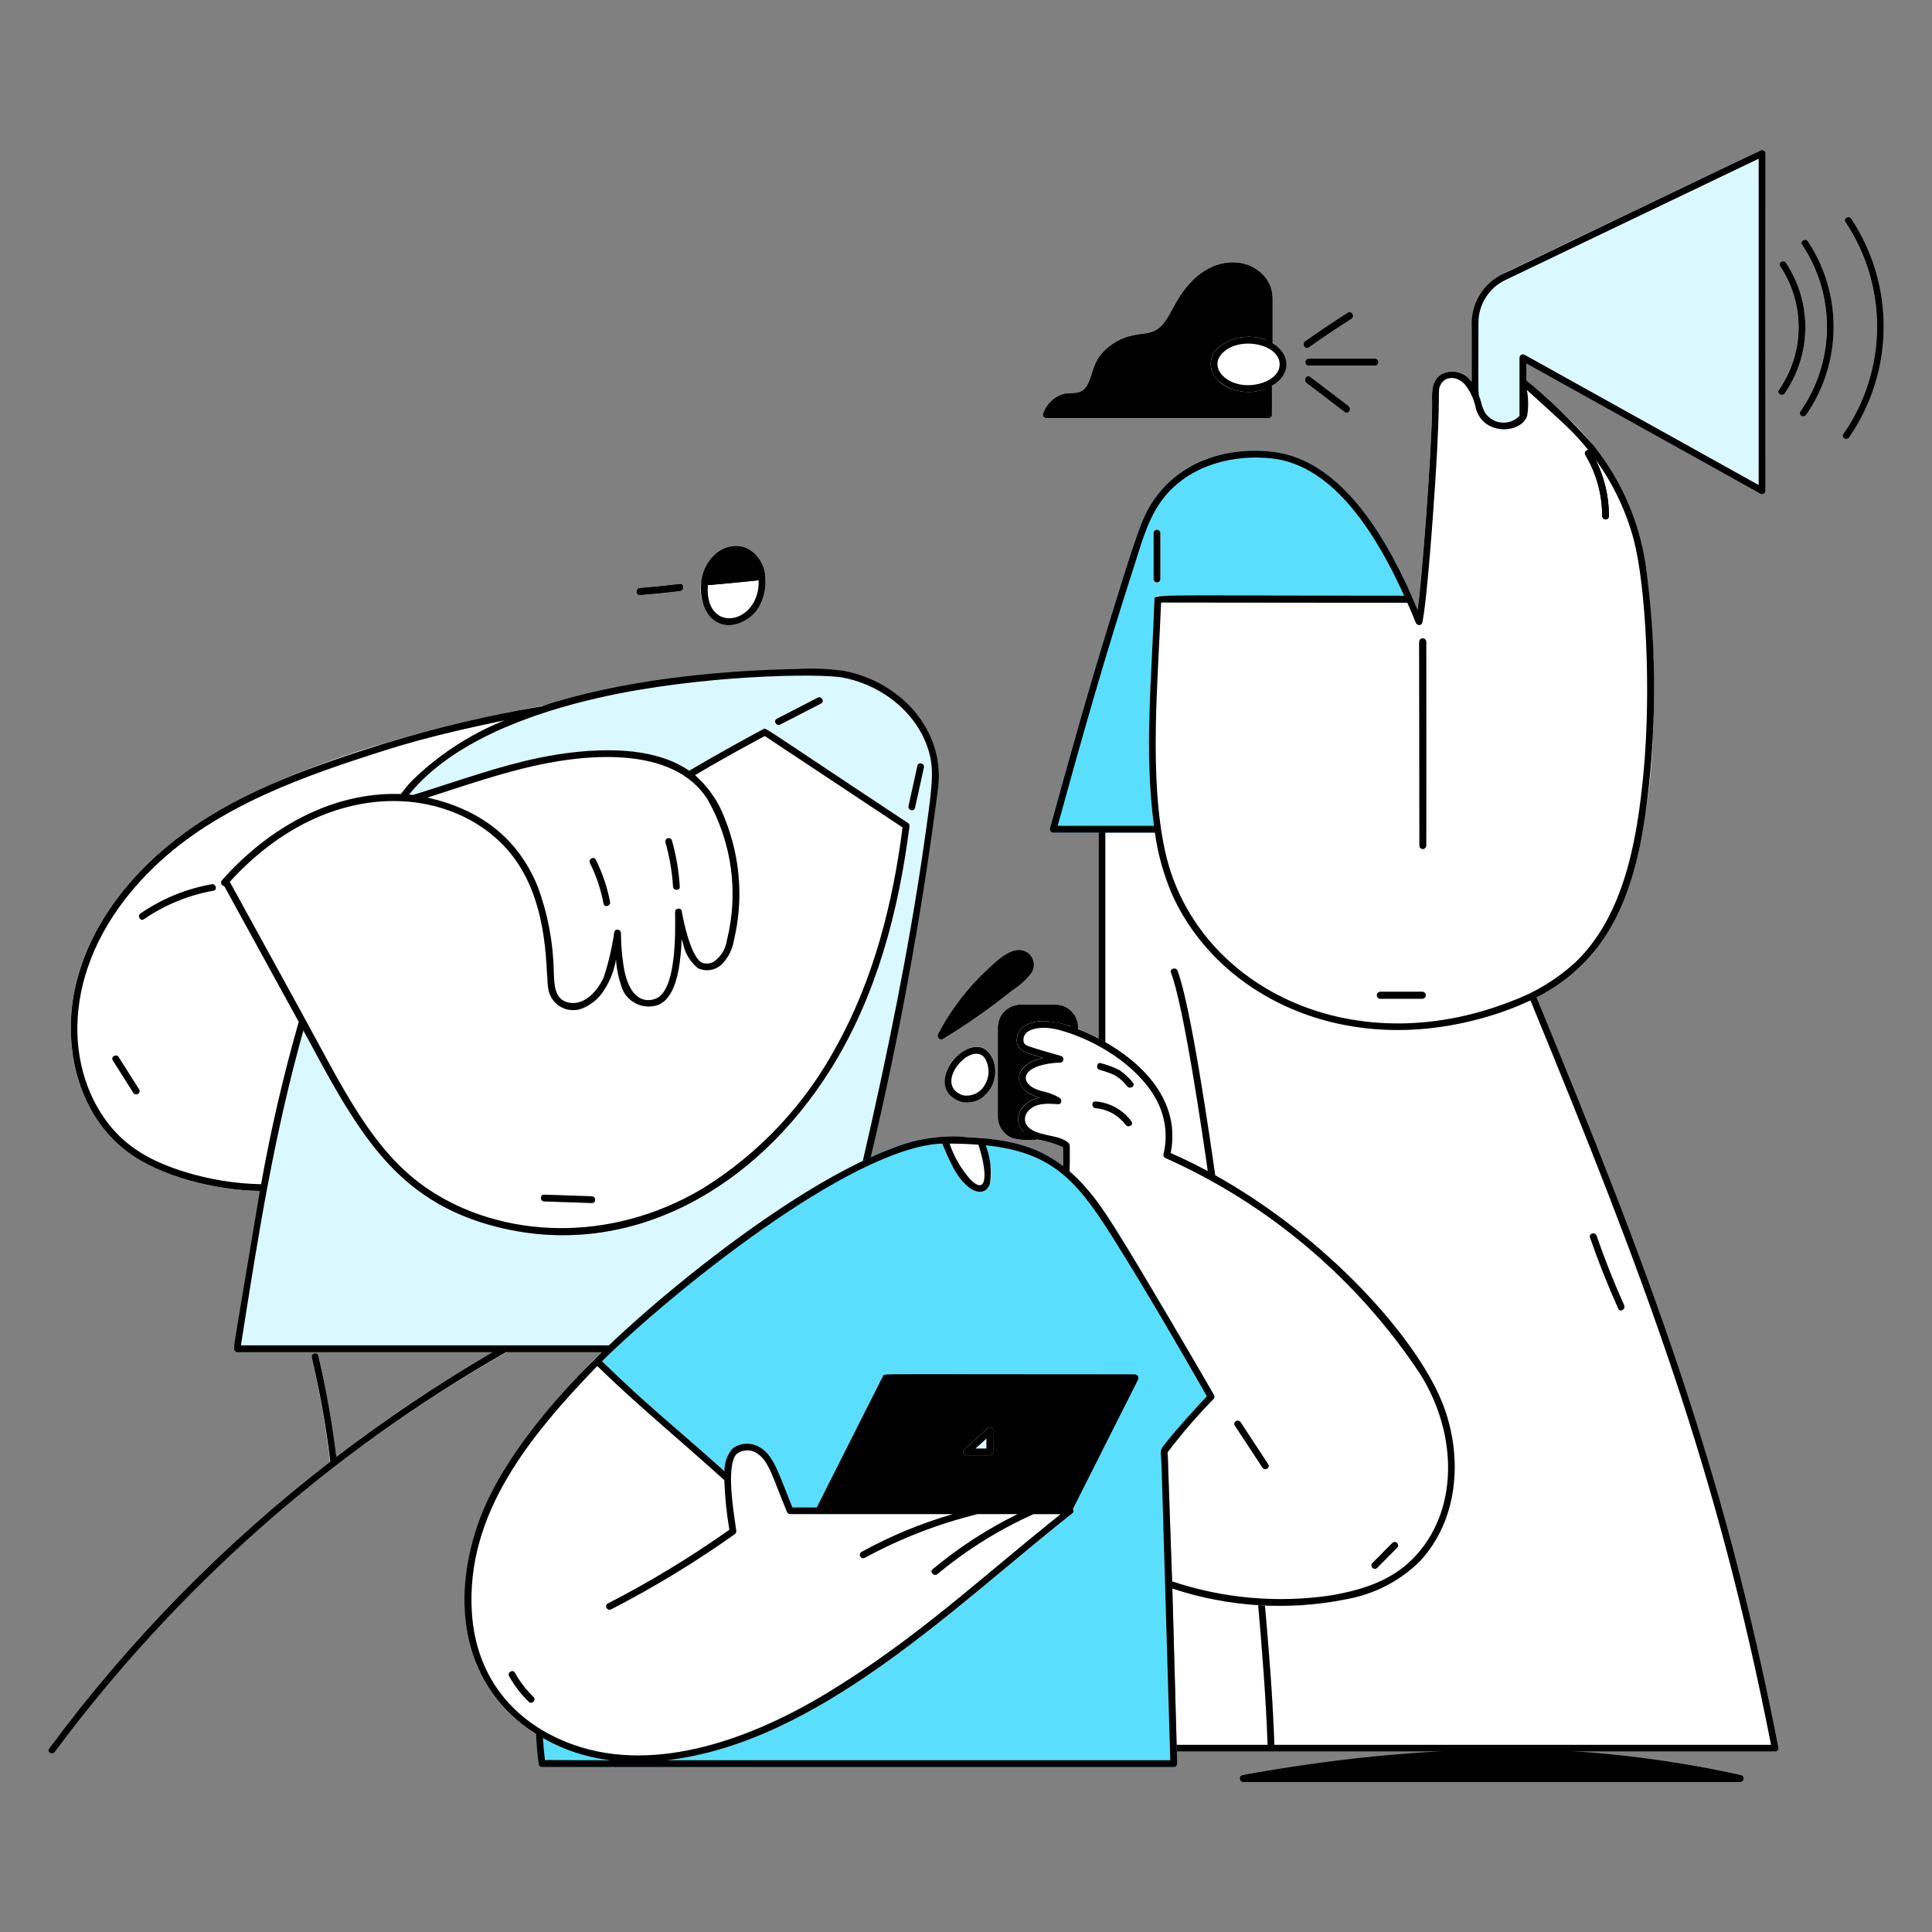
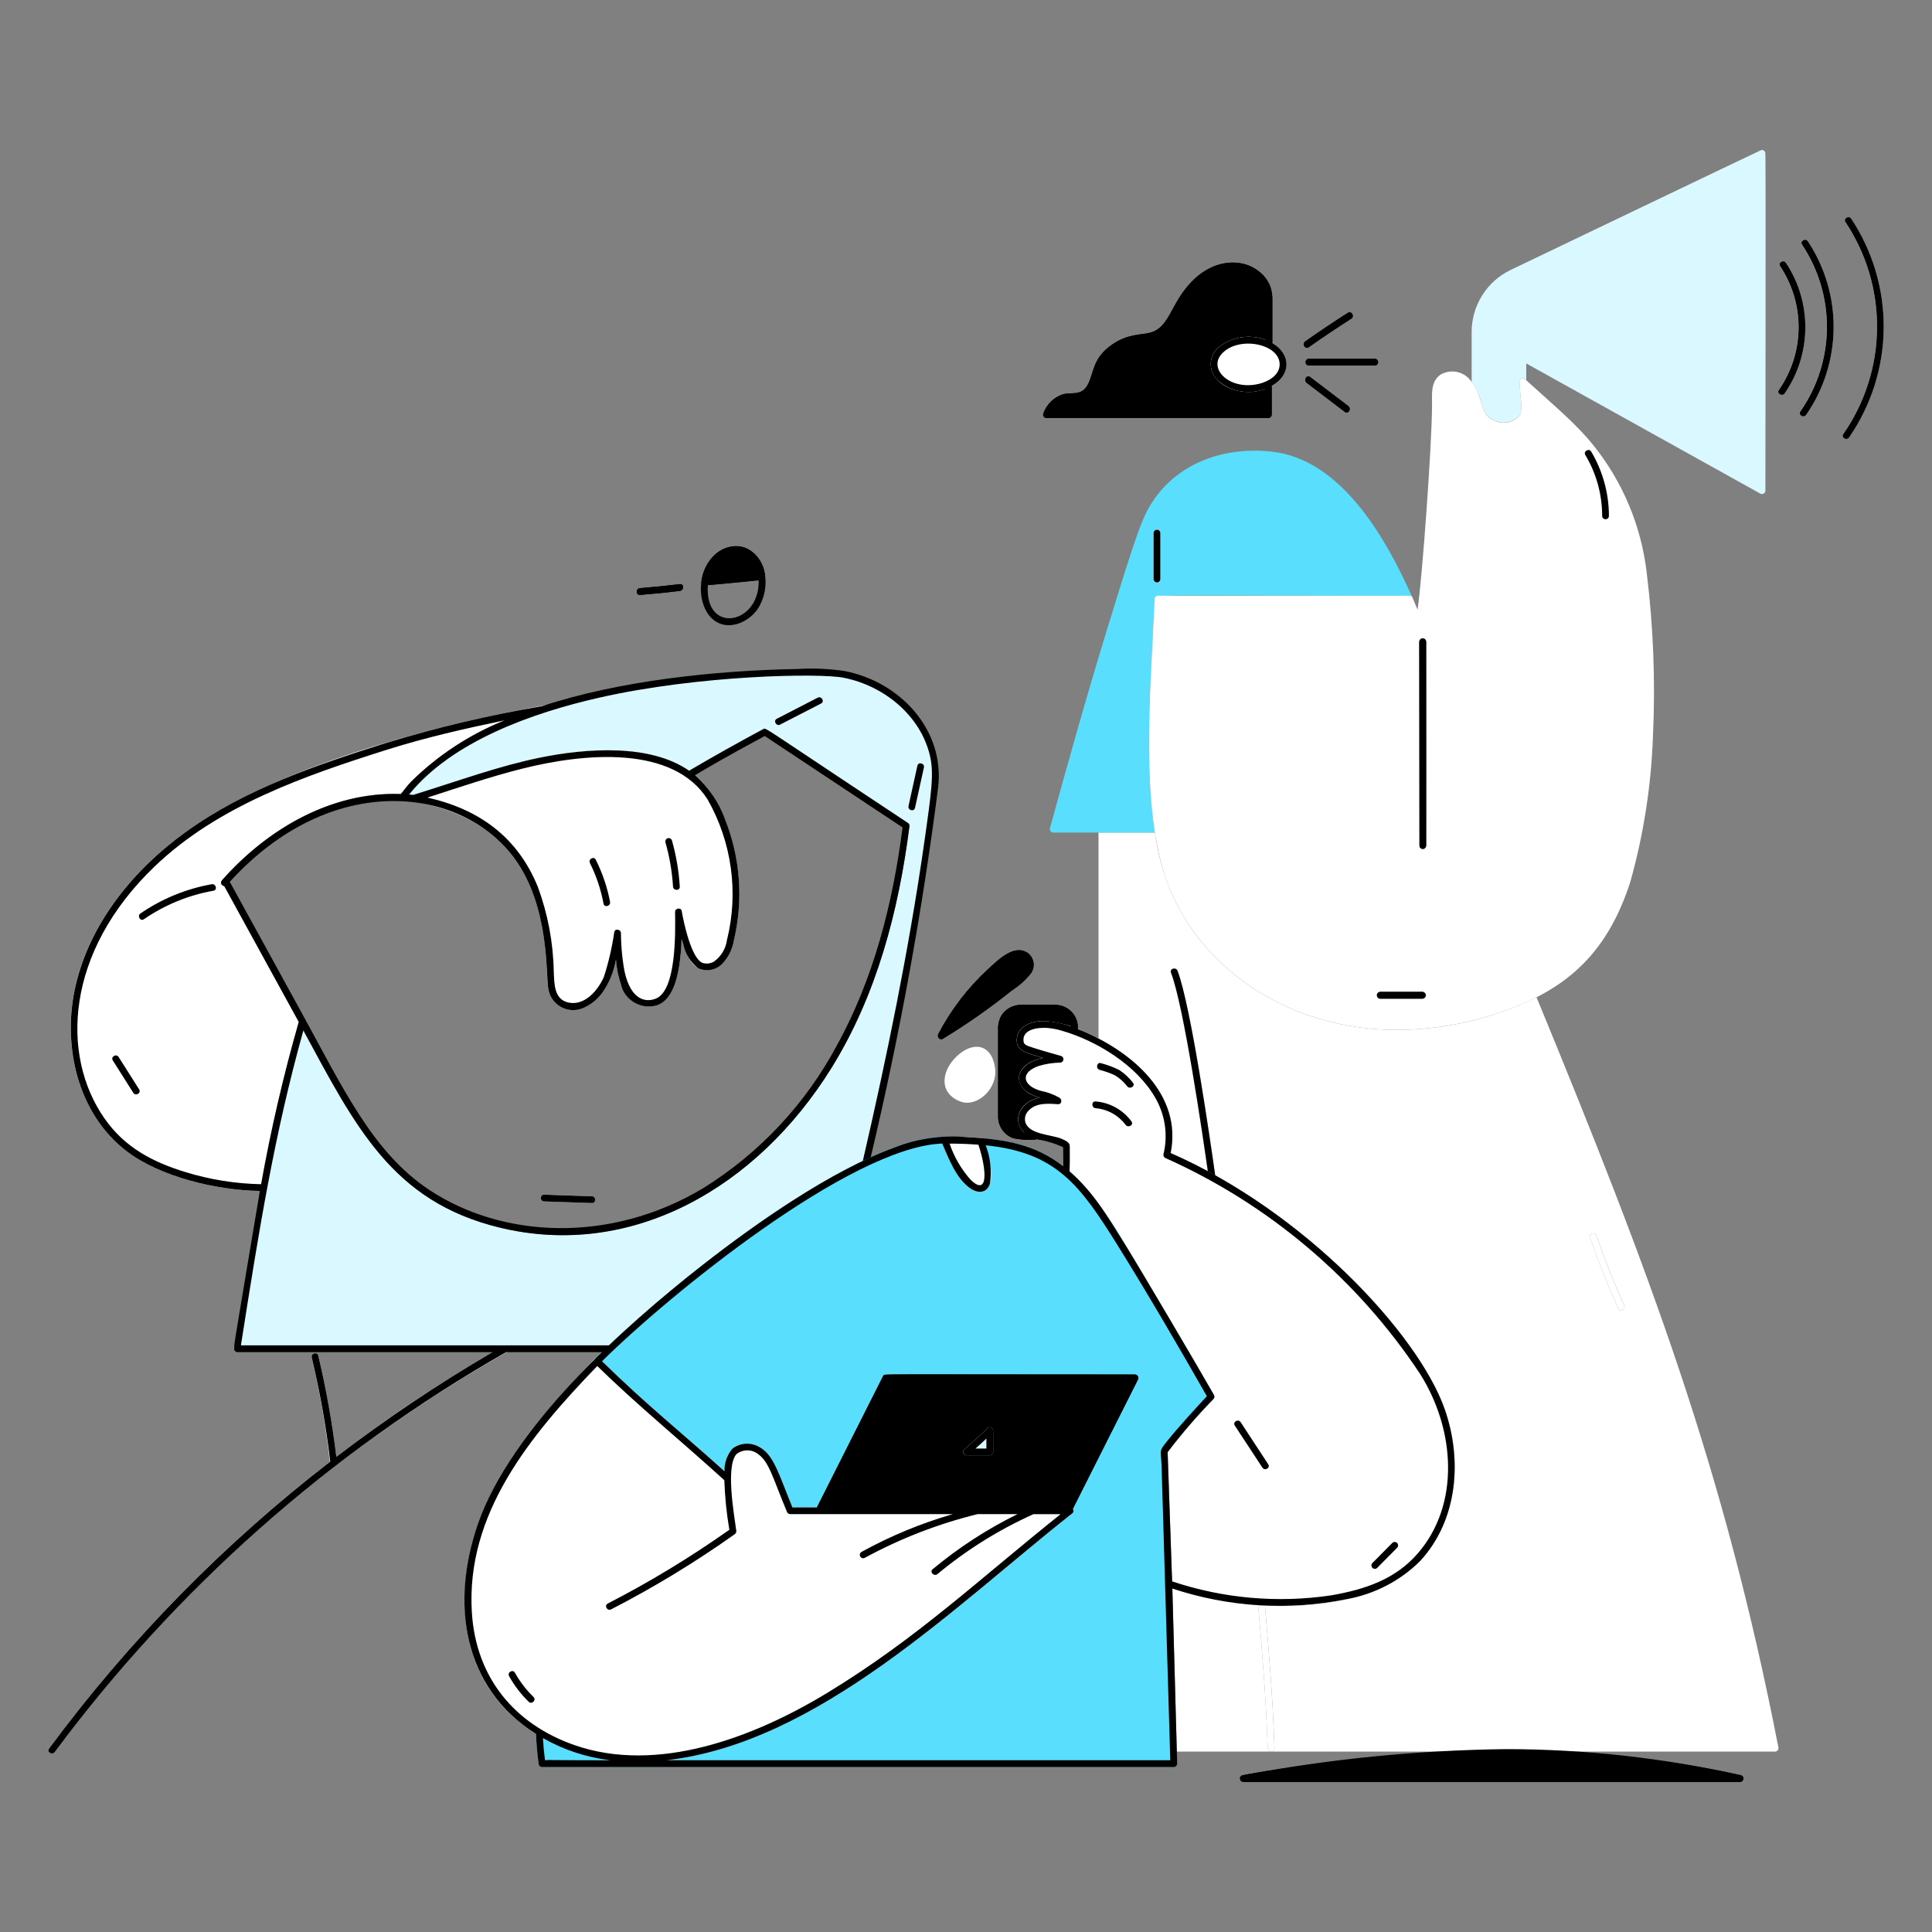
<svg xmlns="http://www.w3.org/2000/svg" fill="none" viewBox="0 0 200 200" id="Team-1--Streamline-New-York">
  <rect x="0" y="0" width="200" height="200" fill="#808080" stroke="none" />
  <desc>
    Team 1 Streamline Illustration: https://streamlinehq.com
  </desc>
  <g id="team-1--business-team-1">
    <g id="color">
      <g id="group">
        <path id="vector" fill="#ffffff" d="M103 110.5c-0.362 -2.425 -2.249 -2.739 -3.913 -1.194 -1.708 1.586 -1.91 3.923 0.394 4.743 1.619 0.579 3.855 -1.281 3.519 -3.549Z" stroke-width="1" />
        <path id="vector_2" fill="#000000" d="M111.538 105.931c-0.101 -0.533 -0.384 -1.014 -0.8 -1.362 -0.416 -0.348 -0.94 -0.541 -1.482 -0.546 -1.164 -0.022 -2.331 0 -3.5 0 -0.428 -0.013 -0.851 0.088 -1.226 0.294s-0.688 0.509 -0.906 0.877c-0.23 0.457 -0.333 0.968 -0.3 1.478 0 2.673 -0.005 8.633 0 8.94 0.002 0.479 0.149 0.946 0.422 1.339 0.274 0.393 0.661 0.693 1.109 0.861 0.804 0.181 1.633 0.228 2.452 0.138 -3 -0.979 -2.161 -3.914 0.37 -4.314 -3.01 -0.8 -2.939 -3.441 0.294 -4.123 -1.581 -0.472 -2.6 -0.666 -2.7 -1.606 -0.178 -1.609 1.459 -2.217 2.792 -2.205 1.214 0.059 2.406 0.341 3.518 0.83 0.003 -0.201 -0.011 -0.402 -0.043 -0.601Z" stroke-width="1" />
        <path id="vector_3" fill="#000000" d="M106.411 98.668c-1.386 -0.967 -2.982 0.6 -4.158 1.686 -2.078 1.925 -3.812 4.191 -5.126 6.7 -0.033 0.064 -0.045 0.137 -0.036 0.208 0.009 0.072 0.04 0.139 0.089 0.192 0.028 0.035 0.062 0.063 0.1 0.084 0.039 0.022 0.081 0.035 0.125 0.04 0.044 0.004 0.088 0 0.131 -0.012 0.042 -0.012 0.082 -0.033 0.116 -0.061 2.461 -1.496 4.822 -3.152 7.067 -4.957 0.754 -0.475 1.425 -1.072 1.984 -1.767 0.236 -0.321 0.338 -0.721 0.283 -1.116 -0.054 -0.395 -0.261 -0.752 -0.575 -0.997Z" stroke-width="1" />
        <path id="vector_4" fill="#ffffff" d="M149.532 145.817c-2.759 -7.775 -14.573 -20.431 -28.352 -26.458 1.178 -5.786 -3.588 -10.283 -9.044 -12.6 -1.278 -0.612 -2.662 -0.972 -4.076 -1.06 -1.333 -0.012 -2.97 0.6 -2.792 2.205 0.088 0.794 0.853 1.028 1.508 1.239 0.4 0.127 0.8 0.248 1.2 0.367 -3.1 0.654 -3.093 2.953 -1.1 3.852 0.261 0.113 0.532 0.203 0.808 0.271 -2.532 0.4 -3.37 3.332 -0.37 4.314 0.943 0.139 1.861 0.413 2.726 0.814 0.017 0.648 0.021 1.3 0 1.946 2.874 2.212 4.571 5.126 6.479 8.2 1.437 2.315 7.536 12.652 9.151 15.5 0.037 0.067 0.052 0.145 0.042 0.221 -0.01 0.077 -0.044 0.148 -0.097 0.203 -1.686 1.736 -3.268 3.57 -4.737 5.493 0.01 0.126 0.478 13.928 0.483 14.116 3.113 0.972 6.333 1.565 9.588 1.766 5.387 0.3 12.407 -0.66 16.068 -4.624 3.903 -4.232 4.383 -10.507 2.515 -15.765Z" stroke-width="1" />
        <path id="vector_5" fill="#ffffff" d="M130.682 151.927c0.246 0.375 0.853 0.025 0.6 -0.353l-2.861 -4.358c-0.246 -0.375 -0.853 -0.025 -0.6 0.353l2.861 4.358Z" stroke-width="1" />
        <path id="vector_6" fill="#ffffff" d="m142.57 162.295 2.053 -2.074c0.317 -0.321 -0.178 -0.816 -0.5 -0.5l-2.053 2.073c-0.312 0.326 0.183 0.822 0.5 0.501Z" stroke-width="1" />
        <path id="vector_7" fill="#59dffd" d="M125.664 144.406c-1.615 -2.85 -7.714 -13.187 -9.151 -15.5 -1.361 -2.43 -2.991 -4.7 -4.859 -6.767 -3.052 -3.081 -5.994 -3.963 -10.116 -4.325 0.335 0.028 0.356 0.3 0.5 0.748 0.44 1.376 1.129 4.285 -0.245 4.748 -0.847 0.285 -1.624 -0.4 -2.2 -1.086 -0.897 -1.23 -1.613 -2.583 -2.125 -4.018 -0.029 -0.053 -0.045 -0.113 -0.044 -0.174 0 -0.061 0.016 -0.121 0.046 -0.174 0.03 -0.053 0.073 -0.097 0.126 -0.128 0.052 -0.032 0.112 -0.049 0.172 -0.051 -9.69 0.033 -29.407 16.172 -36.2 22.986 0.038 -0.04 0.085 -0.069 0.138 -0.085 0.053 -0.015 0.109 -0.016 0.162 -0.003 0.142 0.02 0.186 0.081 0.448 0.337 4.79 4.684 8.02 7.2 12.678 11.393 -0.03 -0.861 0.266 -1.701 0.828 -2.354 0.399 -0.3 0.879 -0.475 1.377 -0.501 0.499 -0.027 0.994 0.096 1.423 0.353 1.483 0.818 2.026 2.882 3.4 6.242h2.548c7.329 -14.546 6.8 -13.532 6.9 -13.648 0.152 -0.185 -1.618 -0.106 26.023 -0.106 0.061 0.002 0.12 0.019 0.172 0.051 0.053 0.031 0.096 0.075 0.126 0.128 0.03 0.053 0.046 0.113 0.047 0.174 0 0.061 -0.015 0.121 -0.045 0.174l-6.746 13.38c0.027 0.031 0.047 0.067 0.06 0.106 0.013 0.039 0.018 0.08 0.015 0.12 -0.003 0.041 -0.014 0.081 -0.032 0.118 -0.018 0.036 -0.044 0.069 -0.075 0.095 -11.452 9.026 -26.01 23.574 -41.689 25.537 -4.785 0.771 -9.688 -0.181 -13.836 -2.687 0.036 1.061 0.13 2.119 0.28 3.169 0.021 0.074 0.065 0.139 0.126 0.185 0.061 0.047 0.136 0.072 0.212 0.072h65.4c0.093 -0.001 0.181 -0.038 0.247 -0.103 0.065 -0.066 0.103 -0.154 0.104 -0.247 -0.014 -0.417 -0.983 -32.246 -0.983 -32.246 1.469 -1.923 3.051 -3.757 4.737 -5.493 0.052 -0.055 0.085 -0.126 0.094 -0.202 0.009 -0.075 -0.006 -0.151 -0.043 -0.218Z" stroke-width="1" />
        <path id="vector_8" fill="#000000" d="M117.489 142.291c-18.9 0 -24.061 -0.016 -25.452 0 -0.574 0.006 -0.526 -0.014 -0.719 0.36 -0.341 0.662 -1.624 3.224 -6.748 13.395 8.367 0 25.675 -0.01 25.966 0 0.467 0.012 0.432 0.051 0.511 0.161l6.745 -13.386c0.03 -0.054 0.046 -0.114 0.046 -0.176 0 -0.061 -0.016 -0.122 -0.047 -0.175 -0.03 -0.054 -0.074 -0.098 -0.127 -0.13 -0.053 -0.031 -0.113 -0.048 -0.175 -0.049Z" stroke-width="1" />
        <path id="vector_9" fill="#ffffff" d="M111.047 156.2c-0.177 -0.247 1.717 -0.159 -29.02 -0.159 -1.4 -3.424 -1.926 -5.429 -3.4 -6.242 -0.428 -0.257 -0.924 -0.38 -1.423 -0.353 -0.499 0.026 -0.978 0.201 -1.377 0.501 -0.563 0.654 -0.858 1.496 -0.827 2.358 -4.8 -4.325 -7.878 -6.7 -12.678 -11.393 -0.606 -0.592 -0.555 -0.455 -1.5 0.524 -6.532 6.8 -12.437 14.174 -12.71 23.613 -0.175 6.082 2.175 11.183 7.377 14.444 4.147 2.509 9.051 3.462 13.836 2.687 15.7 -1.966 30.364 -16.612 41.689 -25.537 0.032 -0.026 0.058 -0.059 0.077 -0.096 0.019 -0.037 0.03 -0.077 0.033 -0.118 0.003 -0.042 -0.002 -0.083 -0.015 -0.122 -0.014 -0.04 -0.035 -0.076 -0.062 -0.107Z" stroke-width="1" />
        <path id="vector_10" fill="#ffffff" d="M53.3 173.16c-0.219 -0.394 -0.824 -0.041 -0.605 0.354 0.544 0.979 1.228 1.872 2.032 2.652 0.323 0.314 0.819 -0.18 0.495 -0.5 -0.76 -0.736 -1.408 -1.581 -1.922 -2.506Z" stroke-width="1" />
        <path id="vector_11" fill="#ffffff" d="M62.909 166c-0.4 0.207 -0.047 0.811 0.354 0.6 4.441 -2.286 8.713 -4.884 12.787 -7.774 0.065 -0.042 0.115 -0.103 0.144 -0.174 0.029 -0.072 0.035 -0.151 0.017 -0.226 -0.306 -1.774 -0.486 -3.567 -0.538 -5.367 -0.007 -0.088 -0.046 -0.171 -0.111 -0.231s-0.15 -0.093 -0.239 -0.093 -0.174 0.033 -0.239 0.093c-0.065 0.06 -0.105 0.143 -0.111 0.231 0.055 1.775 0.231 3.544 0.527 5.294 -4.013 2.84 -8.221 5.395 -12.591 7.647Z" stroke-width="1" />
        <path id="vector_12" fill="#daf8ff" d="M102.808 148.1c-0.001 -0.069 -0.023 -0.136 -0.061 -0.193 -0.039 -0.057 -0.094 -0.101 -0.158 -0.127 -0.063 -0.027 -0.133 -0.034 -0.201 -0.021 -0.068 0.013 -0.13 0.045 -0.18 0.093 -0.755 0.777 -1.585 1.487 -2.4 2.2 -0.048 0.05 -0.08 0.112 -0.093 0.18 -0.013 0.068 -0.006 0.138 0.021 0.201 0.026 0.064 0.071 0.119 0.128 0.158 0.057 0.039 0.124 0.06 0.193 0.061h2.41c0.092 -0.002 0.18 -0.039 0.246 -0.105 0.065 -0.065 0.103 -0.153 0.105 -0.245 0.002 -0.738 -0.008 -1.471 -0.009 -2.202Z" stroke-width="1" />
        <path id="vector_13" fill="#ffffff" d="M101.875 118.069c-0.022 -0.072 -0.067 -0.136 -0.127 -0.182 -0.061 -0.046 -0.134 -0.072 -0.21 -0.075 -1.26 -0.106 -2.5 -0.151 -3.77 -0.135 -0.061 0.002 -0.12 0.019 -0.172 0.051 -0.052 0.031 -0.095 0.076 -0.126 0.128 -0.03 0.053 -0.046 0.113 -0.046 0.174 -0 0.061 0.015 0.121 0.044 0.174 0.724 1.665 1.458 3.775 3.039 4.851 0.131 0.119 0.286 0.208 0.454 0.261 0.169 0.054 0.347 0.071 0.522 0.05 0.176 -0.021 0.345 -0.079 0.496 -0.17 0.151 -0.091 0.281 -0.214 0.381 -0.36 0.624 -1.098 -0.071 -3.568 -0.485 -4.767Z" stroke-width="1" />
        <path id="vector_14" fill="#ffffff" d="M106.871 156.024c-3.723 1.657 -7.199 3.82 -10.33 6.429 -0.346 0.289 0.151 0.782 0.5 0.5 3.088 -2.565 6.516 -4.692 10.187 -6.319 0.412 -0.189 0.037 -0.784 -0.357 -0.61Z" stroke-width="1" />
        <path id="vector_15" fill="#ffffff" d="M89.53 161.266c3.696 -2.006 7.633 -3.53 11.717 -4.533 0.09 -0.025 0.166 -0.084 0.211 -0.165 0.046 -0.08 0.058 -0.176 0.033 -0.266 -0.024 -0.089 -0.083 -0.165 -0.164 -0.211 -0.081 -0.046 -0.176 -0.058 -0.266 -0.033 -4.141 1.022 -8.135 2.568 -11.885 4.6 -0.04 0.023 -0.075 0.054 -0.103 0.091 -0.028 0.037 -0.048 0.079 -0.06 0.123 -0.012 0.045 -0.015 0.091 -0.009 0.137 0.006 0.046 0.021 0.09 0.045 0.13 0.023 0.04 0.054 0.075 0.091 0.103 0.037 0.028 0.079 0.048 0.123 0.06 0.045 0.012 0.091 0.015 0.137 0.009 0.046 -0.007 0.09 -0.022 0.13 -0.045Z" stroke-width="1" />
        <path id="vector_16" fill="#ffffff" d="M113.413 114.018c-0.449 -0.036 -0.447 0.664 0 0.7 0.611 0.052 1.203 0.232 1.739 0.53 0.536 0.297 1.003 0.704 1.37 1.194 0.265 0.358 0.874 0.009 0.6 -0.354 -0.433 -0.591 -0.989 -1.082 -1.629 -1.439s-1.349 -0.572 -2.08 -0.631Z" stroke-width="1" />
        <path id="vector_17" fill="#ffffff" d="M115.849 110.758c-0.596 -0.295 -1.22 -0.528 -1.863 -0.695 -0.419 -0.167 -0.6 0.51 -0.186 0.675 0.554 0.144 1.094 0.336 1.614 0.573 0.487 0.298 0.916 0.682 1.267 1.132 0.263 0.36 0.871 0.011 0.6 -0.354 -0.397 -0.522 -0.882 -0.973 -1.432 -1.331Z" stroke-width="1" />
        <path id="vector_18" fill="#ffffff" d="M159.063 103.24c-4.473 2.195 -9.384 3.349 -14.366 3.377 -11.074 0.022 -19.846 -6.048 -23.417 -14.147 -0.851 -2.009 -1.432 -4.122 -1.726 -6.284h-5.836v21.332c4.747 2.5 8.533 6.579 7.462 11.841 1.311 0.574 2.595 1.203 3.853 1.888 -0.54 -3.78 -2.47 -17.034 -3.813 -20.568 -0.161 -0.422 0.517 -0.6 0.675 -0.186 1.373 3.614 3.349 17.313 3.9 21.179 12.766 7.168 21.548 17.972 23.739 24.145 1.866 5.258 1.388 11.533 -2.521 15.764 -3.662 3.965 -10.684 4.925 -16.068 4.624 0.422 4.808 0.837 9.964 0.989 14.765 0.015 0.451 -0.686 0.449 -0.7 0 -0.151 -4.733 -0.576 -10.127 -0.991 -14.807 -3.016 -0.249 -5.996 -0.827 -8.886 -1.724 0.143 5.394 0.456 16.648 0.464 16.881h61.938c0.054 -0.001 0.106 -0.014 0.154 -0.038 0.048 -0.025 0.089 -0.059 0.122 -0.102 0.032 -0.043 0.054 -0.092 0.065 -0.144 0.011 -0.053 0.009 -0.107 -0.004 -0.159 -5.627 -28.841 -13.222 -48.94 -25.033 -77.637Zm8.46 32.231c-1.085 -2.411 -2.061 -4.867 -2.927 -7.368 -0.148 -0.427 0.529 -0.609 0.675 -0.186 0.844 2.442 1.796 4.842 2.857 7.2 0.184 0.409 -0.42 0.765 -0.605 0.354Z" stroke-width="1" />
        <path id="vector_19" fill="#ffffff" d="M131.232 180.97c0.014 0.449 0.715 0.451 0.7 0 -0.152 -4.789 -0.568 -9.966 -0.989 -14.765 -0.232 -0.013 -0.47 -0.025 -0.7 -0.042 0.414 4.69 0.837 10.056 0.989 14.807Z" stroke-width="1" />
        <path id="vector_20" fill="#ffffff" d="M121.9 100.493c-0.158 -0.417 -0.836 -0.236 -0.675 0.186 1.343 3.534 3.274 16.793 3.813 20.568 0.255 0.139 0.507 0.283 0.76 0.425 -0.554 -3.866 -2.53 -17.565 -3.898 -21.179Z" stroke-width="1" />
        <path id="vector_21" fill="#000000" d="M131.707 35.5v-4.706c0.023 -3.236 -4.763 -5.39 -8.39 -1.6 -2.152 2.25 -2.238 4.711 -4.245 5.241 -0.935 0.248 -2.32 0.1 -3.96 1.239 -2.058 1.434 -1.834 2.9 -2.519 4.164 -0.64 1.177 -1.607 0.733 -2.553 0.974 -0.473 0.155 -0.904 0.417 -1.258 0.767 -0.354 0.35 -0.622 0.778 -0.782 1.25 -0.014 0.052 -0.016 0.106 -0.005 0.159 0.01 0.053 0.032 0.102 0.065 0.145 0.032 0.043 0.074 0.077 0.122 0.102 0.048 0.024 0.101 0.037 0.155 0.037h22.95c0.094 -0.001 0.183 -0.038 0.25 -0.103 0.068 -0.065 0.107 -0.154 0.111 -0.247v-2.971c-1.782 1 -4.513 0.768 -5.769 -0.767 -0.199 -0.238 -0.347 -0.513 -0.437 -0.809 -0.091 -0.296 -0.12 -0.608 -0.087 -0.915 0.032 -0.308 0.127 -0.606 0.277 -0.877 0.151 -0.271 0.354 -0.508 0.598 -0.699 0.777 -0.59 1.708 -0.941 2.681 -1.009 0.973 -0.068 1.945 0.149 2.796 0.625Z" stroke-width="1" />
        <path id="vector_22" fill="#ffffff" d="M131.707 35.5c-0.852 -0.475 -1.823 -0.692 -2.796 -0.623 -0.973 0.069 -1.905 0.42 -2.681 1.01 -0.244 0.191 -0.447 0.428 -0.598 0.699 -0.15 0.271 -0.245 0.569 -0.277 0.877 -0.033 0.308 -0.004 0.619 0.087 0.915 0.09 0.296 0.238 0.571 0.437 0.809 0.653 0.649 1.479 1.097 2.379 1.289 0.901 0.192 1.837 0.12 2.698 -0.207 2.596 -0.921 2.997 -3.461 0.751 -4.769Z" stroke-width="1" />
        <path id="vector_23" fill="#000000" d="M135.5 37.839h6.808c0.093 0 0.182 -0.037 0.247 -0.103 0.066 -0.066 0.103 -0.155 0.103 -0.247 0 -0.093 -0.037 -0.182 -0.103 -0.247 -0.065 -0.066 -0.154 -0.102 -0.247 -0.102H135.5c-0.093 0 -0.182 0.037 -0.247 0.102 -0.066 0.066 -0.103 0.155 -0.103 0.247 0 0.093 0.037 0.182 0.103 0.247 0.065 0.066 0.154 0.103 0.247 0.103Z" stroke-width="1" />
        <path id="vector_24" fill="#000000" d="M135.475 35.939c1.447 -1.017 2.916 -2.001 4.405 -2.952 0.379 -0.241 0.028 -0.848 -0.353 -0.6 -1.49 0.951 -2.957 1.934 -4.4 2.951 -0.371 0.253 -0.027 0.862 0.348 0.601Z" stroke-width="1" />
        <path id="vector_25" fill="#000000" d="m135.269 39.632 3.951 3.006c0.359 0.273 0.708 -0.335 0.354 -0.6l-3.951 -3.007c-0.359 -0.277 -0.708 0.331 -0.354 0.601Z" stroke-width="1" />
        <path id="vector_26" fill="#daf8ff" d="M182.754 15.924c-0.011 -0.328 -0.231 -0.436 -0.45 -0.38 -0.117 0.029 -25.823 12.355 -25.924 12.4 -1.21 0.582 -2.23 1.494 -2.944 2.631 -0.714 1.137 -1.092 2.453 -1.091 3.795l0 5.164c0.451 0.62 0.779 1.321 0.967 2.064 0.087 0.411 0.237 0.806 0.444 1.172 0.195 0.278 0.448 0.509 0.743 0.677 0.294 0.169 0.622 0.27 0.96 0.297 0.338 0.027 0.678 -0.02 0.995 -0.139 0.318 -0.119 0.605 -0.307 0.842 -0.549 0.386 -0.613 0.083 -1.869 0 -3.544 0.002 -0.069 0.024 -0.135 0.063 -0.192 0.039 -0.057 0.093 -0.101 0.157 -0.127 0.063 -0.026 0.133 -0.033 0.2 -0.021 0.068 0.013 0.13 0.045 0.18 0.092l0.1 0.093v-1.734l24.232 13.476c0.053 0.03 0.113 0.045 0.174 0.045 0.061 -0 0.121 -0.016 0.174 -0.046 0.053 -0.03 0.097 -0.074 0.128 -0.126 0.032 -0.052 0.049 -0.112 0.05 -0.173 0 -1.165 0.046 -33.463 0 -34.876Z" stroke-width="1" />
        <path id="vector_27" fill="#59dffd" d="M131.678 46.756c-4.789 -0.535 -9.642 1.038 -12.377 5.193 -1.04 1.58 -1.59 3.084 -4.626 12.969 -2.207 7.186 -4.082 13.893 -5.988 20.825 -0.013 0.052 -0.015 0.106 -0.004 0.159 0.01 0.053 0.033 0.102 0.065 0.145 0.033 0.043 0.075 0.077 0.123 0.102 0.048 0.024 0.1 0.037 0.154 0.038h10.529c-1.18 -7.769 -0.348 -15.775 -0.048 -24.164 0.02 -0.551 -0.1 -0.35 26.4 -0.35 0.061 -0 0.121 0.016 0.174 0.046 0.052 0.031 0.096 0.075 0.126 0.128 -2.863 -6.466 -7.495 -14.303 -14.528 -15.09Z" stroke-width="1" />
        <path id="vector_28" fill="#000000" d="M180.228 183.774c-13.053 -2.929 -27.243 -3.025 -40.311 -1.614 -3.891 0.42 -10.572 1.413 -11.339 1.627 -0.07 0.018 -0.131 0.062 -0.17 0.122 -0.039 0.061 -0.054 0.134 -0.042 0.205 0.03 0.242 0.157 0.348 0.338 0.348h51.431c0.083 -0.003 0.163 -0.035 0.225 -0.09 0.061 -0.056 0.101 -0.132 0.112 -0.215 0.012 -0.082 -0.007 -0.166 -0.052 -0.236 -0.044 -0.07 -0.112 -0.122 -0.192 -0.147Z" stroke-width="1" />
        <path id="vector_29" fill="#ffffff" d="M167.523 135.471c0.185 0.411 0.789 0.055 0.6 -0.353 -1.061 -2.356 -2.013 -4.756 -2.857 -7.2 -0.146 -0.423 -0.823 -0.241 -0.675 0.186 0.867 2.499 1.845 4.954 2.932 7.367Z" stroke-width="1" />
        <path id="vector_30" fill="#daf8ff" d="M184.742 40.718c1.37 -1.982 2.115 -4.328 2.139 -6.737 0.024 -2.409 -0.675 -4.77 -2.005 -6.779 -0.253 -0.37 -0.86 -0.02 -0.605 0.354 1.267 1.901 1.932 4.14 1.908 6.425 -0.023 2.285 -0.735 4.509 -2.041 6.383 -0.263 0.368 0.344 0.718 0.604 0.354Z" stroke-width="1" />
        <path id="vector_31" fill="#daf8ff" d="M186.362 42.594c-0.263 0.367 0.344 0.717 0.6 0.353 1.823 -2.635 2.814 -5.756 2.846 -8.96 0.032 -3.204 -0.897 -6.344 -2.667 -9.014 -0.253 -0.37 -0.86 -0.02 -0.6 0.353 1.707 2.564 2.603 5.582 2.571 8.662 -0.032 3.08 -0.99 6.079 -2.75 8.606Z" stroke-width="1" />
        <path id="vector_32" fill="#daf8ff" d="M191.41 45.285c2.297 -3.32 3.546 -7.253 3.587 -11.29 0.04 -4.037 -1.13 -7.994 -3.36 -11.36 -0.254 -0.37 -0.861 -0.02 -0.6 0.353 2.171 3.257 3.31 7.093 3.27 11.007 -0.041 3.914 -1.259 7.725 -3.496 10.937 -0.269 0.368 0.339 0.717 0.599 0.353Z" stroke-width="1" />
        <path id="vector_33" fill="#ffffff" d="M170.47 59.313c-0.559 -4.843 -2.477 -9.43 -5.532 -13.23 -1.843 -2.281 -3.96 -4 -7.044 -6.814 -0.05 -0.047 -0.112 -0.079 -0.18 -0.092 -0.067 -0.013 -0.137 -0.005 -0.2 0.021 -0.064 0.026 -0.118 0.07 -0.157 0.127 -0.039 0.057 -0.061 0.123 -0.063 0.192 0.083 1.675 0.386 2.931 0 3.544 -0.325 0.344 -0.75 0.578 -1.215 0.668 -0.466 0.09 -0.947 0.031 -1.377 -0.168 -1.675 -0.74 -1.037 -2.366 -2.359 -4.027 -0.339 -0.511 -0.86 -0.874 -1.457 -1.015 -0.597 -0.141 -1.225 -0.048 -1.757 0.258 -1.064 0.745 -0.877 2.059 -0.883 3.19 -0.022 4.164 -1.015 17.868 -1.5 21.147 -0.133 -0.318 -0.374 -0.908 -0.535 -1.272 -0.027 -0.062 -0.055 -0.172 -0.3 -0.174 -0.872 -0.007 -4.818 0 -26.051 0 -0.092 0.004 -0.178 0.042 -0.243 0.107 -0.065 0.065 -0.104 0.151 -0.108 0.243 -0.332 9.3 -1.751 22.45 1.774 30.448 3.558 8.071 12.31 14.169 23.417 14.147 4.742 -0.035 9.423 -1.078 13.731 -3.06 4.905 -2.334 8.267 -5.869 10.332 -12.239 1.395 -4.964 2.186 -10.078 2.356 -15.231 0.254 -5.598 0.037 -11.207 -0.649 -16.769Z" stroke-width="1" />
        <path id="vector_34" fill="#000000" d="M142.861 103.379h4.4c0.088 -0.006 0.171 -0.046 0.231 -0.111s0.094 -0.15 0.094 -0.239c0 -0.088 -0.034 -0.174 -0.094 -0.238 -0.06 -0.065 -0.143 -0.105 -0.231 -0.112h-4.4c-0.088 0.007 -0.171 0.047 -0.231 0.112 -0.06 0.064 -0.094 0.15 -0.094 0.238 0 0.089 0.034 0.174 0.094 0.239s0.143 0.105 0.231 0.111Z" stroke-width="1" />
        <path id="vector_35" fill="#000000" d="M146.937 87.541c0 0.092 0.037 0.18 0.102 0.245 0.065 0.065 0.153 0.102 0.245 0.102s0.18 -0.037 0.245 -0.102c0.065 -0.065 0.102 -0.153 0.102 -0.245v-21.113c0 -0.092 -0.037 -0.18 -0.102 -0.245 -0.065 -0.065 -0.153 -0.102 -0.245 -0.102s-0.18 0.036 -0.245 0.102c-0.065 0.065 -0.102 0.153 -0.102 0.245v21.113Z" stroke-width="1" />
        <path id="vector_36" fill="#000000" d="M164.113 47.1c1.143 1.912 1.745 4.099 1.742 6.327 0.007 0.088 0.046 0.171 0.111 0.231 0.065 0.06 0.15 0.094 0.239 0.094s0.174 -0.033 0.239 -0.094c0.065 -0.06 0.104 -0.143 0.111 -0.231 0.001 -2.352 -0.634 -4.66 -1.838 -6.681 -0.217 -0.372 -0.838 -0.039 -0.604 0.354Z" stroke-width="1" />
        <path id="vector_37" fill="#ffffff" d="M120.114 59.969v-4.816c0 -0.093 -0.037 -0.182 -0.103 -0.247 -0.065 -0.066 -0.154 -0.102 -0.247 -0.102s-0.182 0.037 -0.247 0.102c-0.066 0.066 -0.103 0.155 -0.103 0.247v4.816c0 0.093 0.037 0.182 0.103 0.247 0.065 0.066 0.154 0.102 0.247 0.102s0.182 -0.037 0.247 -0.102c0.066 -0.066 0.103 -0.155 0.103 -0.247Z" stroke-width="1" />
        <path id="vector_38" fill="#ffffff" d="M19.236 86.107c-5.351 3.844 -9.88 9.344 -11.406 15.864 -1.433 6.126 0.116 13.3 5.323 17.235 3.518 2.66 9.521 4.081 14.094 4.079 1.319 -7.1 2.637 -12.6 3.9 -17.09 -0.531 -0.982 -5.826 -10.631 -7.939 -14.475 -0.067 -0.004 -0.131 -0.028 -0.185 -0.067 -0.054 -0.039 -0.096 -0.093 -0.12 -0.156 -0.025 -0.062 -0.031 -0.13 -0.018 -0.196 0.013 -0.066 0.044 -0.127 0.089 -0.175 4.92 -5.566 11.813 -9.362 18.884 -8.914 4.264 -5.158 11.381 -8.086 17.822 -9.777 -12.693 2.053 -30.431 6.479 -40.444 13.672Z" stroke-width="1" />
        <path id="vector_39" fill="#daf8ff" d="M85.03 69.579c-13.639 0 -34.517 2.168 -43.168 12.633 0.3 0.019 0.6 0.048 0.894 0.082 5.057 -1.578 8.851 -2.974 13.039 -3.843 4.9 -1.017 11.42 -1.484 15.532 1.33 2.526 -1.489 5.091 -2.913 7.67 -4.3 0.322 -0.172 -0.556 -0.573 14.978 9.7 0.052 0.031 0.096 0.074 0.127 0.127 0.03 0.053 0.046 0.112 0.046 0.173 -1.118 8.842 -3.41 17.564 -8.1 25.1 -7.667 12.328 -20.621 19.82 -34.344 16.487 -11.251 -2.731 -15.03 -10.668 -20.553 -20.868 -1.522 5.384 -2.731 10.873 -3.773 16.4 -0.683 3.631 -2.813 16.139 -2.8 17.017h38.069C70 132.7 80.736 124.182 89.728 119.983c3.032 -12.751 5.388 -25.654 7.056 -38.655 0.743 -6.448 -5.263 -11.749 -11.754 -11.749Z" stroke-width="1" />
        <path id="vector_40" fill="#000000" d="M66.25 61.584c1.379 -0.109 2.755 -0.247 4.127 -0.414 0.442 -0.053 0.448 -0.755 0 -0.7 -1.372 0.166 -2.748 0.304 -4.127 0.414 -0.45 0.035 -0.45 0.736 0 0.7Z" stroke-width="1" />
-         <path id="vector_41" fill="#ffffff" d="M79.219 59.681c0 -0.018 -0.011 -0.038 -0.015 -0.057 0.007 0.049 0.003 0.099 -0.01 0.146 -0.014 0.048 -0.037 0.091 -0.069 0.129 -0.032 0.038 -0.071 0.068 -0.116 0.09 -0.044 0.021 -0.093 0.033 -0.142 0.035 -1.971 0.214 -3.945 0.388 -5.918 0.574 -0.233 0.021 -0.344 -0.2 -0.336 -0.4 -0.007 0.018 -0.012 0.037 -0.015 0.056 -0.146 0.751 -0.084 1.528 0.179 2.247 0.263 0.719 0.718 1.352 1.315 1.831 2.102 1.346 5.541 -0.909 5.127 -4.651Z" stroke-width="1" />
+         <path id="vector_41" fill="#ffffff" d="M79.219 59.681Z" stroke-width="1" />
        <path id="vector_42" fill="#000000" d="M77.163 56.715c-1.763 -0.71 -4.145 0.679 -4.552 3.438 -0.03 0.2 0.095 0.466 0.338 0.444 1.973 -0.186 3.947 -0.36 5.918 -0.574 0.049 -0.002 0.098 -0.013 0.142 -0.035 0.044 -0.021 0.084 -0.052 0.116 -0.09 0.032 -0.038 0.055 -0.082 0.069 -0.129 0.014 -0.048 0.017 -0.097 0.01 -0.146 -0.051 -0.622 -0.268 -1.22 -0.626 -1.731 -0.359 -0.511 -0.847 -0.917 -1.415 -1.177Z" stroke-width="1" />
-         <path id="vector_43" fill="#ffffff" d="M93.975 85.181C78.4 74.882 79.317 75.31 79 75.482c-2.579 1.386 -5.144 2.81 -7.67 4.3 1.711 1.258 3.004 3.003 3.71 5.006 1.601 3.994 1.923 8.387 0.921 12.572 -0.152 0.943 -0.598 1.815 -1.275 2.489 -0.326 0.302 -0.735 0.498 -1.174 0.562 -0.439 0.065 -0.888 -0.005 -1.287 -0.2 -0.767 -0.629 -1.296 -1.502 -1.5 -2.473 -0.28 -0.786 -0.1 -0.785 -0.252 0.884 -0.2 2.23 -0.749 5.348 -2.978 5.55 -0.683 0.081 -1.373 -0.079 -1.951 -0.453 -0.578 -0.373 -1.007 -0.937 -1.213 -1.594 -0.309 -0.905 -0.501 -1.846 -0.571 -2.8 -0.198 1.178 -0.643 2.3 -1.307 3.293 -0.48 0.718 -1.146 1.291 -1.927 1.659 -0.357 0.186 -0.752 0.286 -1.155 0.292 -0.402 0.007 -0.801 -0.079 -1.164 -0.253 -0.363 -0.173 -0.681 -0.428 -0.929 -0.745 -0.248 -0.317 -0.418 -0.688 -0.499 -1.082 -0.625 -2.666 1.287 -16.887 -13.978 -19.5 -0.083 -0.009 -0.159 -0.047 -0.217 -0.107 -0.058 -0.06 -0.092 -0.138 -0.097 -0.221 -0.005 -0.083 0.019 -0.165 0.068 -0.232 0.049 -0.067 0.12 -0.114 0.201 -0.134 -7.37 -0.86 -14.663 3.045 -19.778 8.832 -0.046 0.049 -0.077 0.11 -0.089 0.175s-0.006 0.134 0.018 0.196c0.025 0.062 0.066 0.116 0.12 0.156 0.054 0.04 0.118 0.063 0.185 0.067 2.113 3.844 10.9 19.948 12.491 22.614 1.808 3.267 4.217 6.163 7.1 8.536 7.288 5.615 18.576 6.828 28.486 1.759 6.097 -3.264 11.198 -8.117 14.761 -14.045 4.687 -7.537 6.979 -16.26 8.1 -25.1 0 -0.062 -0.016 -0.122 -0.047 -0.176 -0.031 -0.053 -0.075 -0.098 -0.129 -0.128ZM56.323 123.668l4.949 0.168c0.45 0.016 0.451 0.716 0 0.7l-4.949 -0.168c-0.45 -0.015 -0.451 -0.715 0 -0.7Z" stroke-width="1" />
        <path id="vector_44" fill="#ffffff" d="M12.277 109.419c-0.24 -0.38 -0.847 -0.029 -0.6 0.353l2.122 3.351c0.241 0.38 0.847 0.029 0.6 -0.353l-2.122 -3.351Z" stroke-width="1" />
        <path id="vector_45" fill="#ffffff" d="m61.272 123.836 -4.949 -0.168c-0.451 -0.015 -0.45 0.685 0 0.7l4.949 0.168c0.451 0.016 0.45 -0.684 0 -0.7Z" stroke-width="1" />
        <path id="vector_46" fill="#ffffff" d="M75.037 84.787c-1.567 -3.873 -3.913 -5.975 -8.256 -6.787 -7.455 -1.389 -15.538 1.592 -22.366 3.767 -1.806 0.575 -1.87 0.52 -1.913 0.8 -0.016 0.047 -0.02 0.098 -0.013 0.147 0.007 0.049 0.027 0.096 0.056 0.137 0.029 0.041 0.068 0.073 0.113 0.096 0.045 0.023 0.094 0.034 0.144 0.034 5.049 0.863 8.137 2.944 10.121 5.447 4.176 5.272 3.464 12.375 3.857 14.05 0.08 0.394 0.251 0.765 0.499 1.082 0.248 0.317 0.566 0.572 0.929 0.745 0.363 0.173 0.761 0.26 1.164 0.253 0.402 -0.006 0.797 -0.106 1.155 -0.292 0.781 -0.368 1.447 -0.942 1.927 -1.659 0.663 -0.993 1.109 -2.115 1.307 -3.293 0.193 1.592 0.395 3.36 1.666 4.311 0.601 0.427 1.337 0.618 2.069 0.539 2.568 -0.233 2.961 -4.356 3.062 -6.943 0.354 1.092 0.75 2.453 1.666 2.982 0.399 0.195 0.847 0.265 1.287 0.2 0.439 -0.064 0.849 -0.26 1.174 -0.562 0.677 -0.674 1.123 -1.546 1.275 -2.489 1 -4.183 0.678 -8.573 -0.922 -12.565Z" stroke-width="1" />
        <path id="vector_47" fill="#ffffff" d="M51.669 139.615c-5.866 3.344 -11.498 7.083 -16.855 11.193 -0.427 -3.523 -1.051 -7.02 -1.87 -10.474 -0.1 -0.438 -0.78 -0.253 -0.675 0.186 0.833 3.561 1.46 7.167 1.879 10.8 -11.016 8.511 -20.802 18.504 -29.081 29.695 -0.268 0.363 0.339 0.712 0.6 0.353C18.349 164.259 34.511 150.029 53.089 139.615h-1.42Z" stroke-width="1" />
        <path id="vector_48" fill="#ffffff" d="M21.911 91.532c-2.644 0.473 -5.157 1.503 -7.372 3.023 -0.369 0.254 -0.019 0.861 0.354 0.6 2.162 -1.486 4.617 -2.493 7.2 -2.952 0.447 -0.074 0.26 -0.749 -0.182 -0.671Z" stroke-width="1" />
        <path id="vector_49" fill="#ffffff" d="M62.469 93.545c0.084 0.442 0.759 0.255 0.676 -0.186 -0.288 -1.517 -0.785 -2.987 -1.477 -4.368 -0.2 -0.4 -0.8 -0.049 -0.6 0.353 0.659 1.329 1.131 2.743 1.401 4.201Z" stroke-width="1" />
        <path id="vector_50" fill="#ffffff" d="M69.667 91.777c0.028 0.448 0.728 0.451 0.7 0 -0.098 -1.613 -0.369 -3.211 -0.809 -4.766 -0.028 -0.086 -0.088 -0.157 -0.168 -0.2 -0.079 -0.043 -0.172 -0.053 -0.259 -0.029 -0.087 0.024 -0.161 0.08 -0.208 0.157 -0.046 0.077 -0.061 0.169 -0.042 0.257 0.426 1.494 0.689 3.03 0.785 4.58Z" stroke-width="1" />
        <path id="vector_51" fill="#ffffff" d="m84.64 72.22 -4.231 2.18c-0.4 0.206 -0.047 0.811 0.353 0.6l4.232 -2.183c0.406 -0.199 0.047 -0.804 -0.354 -0.597Z" stroke-width="1" />
        <path id="vector_52" fill="#ffffff" d="m94.72 83.625 0.919 -4.172c0.1 -0.44 -0.578 -0.627 -0.675 -0.187l-0.92 4.173c-0.097 0.439 0.578 0.627 0.676 0.186Z" stroke-width="1" />
      </g>
    </g>
    <g id="line">
      <g id="group_2">
-         <path id="vector_53" fill="#000000" d="M101.413 108.4c-2.435 -0.4 -5.66 4.334 -1.932 5.661 0.46 0.115 0.942 0.102 1.396 -0.037 0.453 -0.138 0.86 -0.398 1.177 -0.75 1.76 -1.75 0.893 -4.625 -0.641 -4.874Zm-1.745 4.985c-3.383 -1.2 1.456 -6.333 2.482 -3.427 0.145 0.368 0.206 0.764 0.177 1.159 -0.029 0.395 -0.147 0.778 -0.344 1.121 -0.209 0.416 -0.548 0.753 -0.966 0.959 -0.418 0.207 -0.891 0.271 -1.349 0.183v0.005Z" stroke-width="1" />
        <path id="vector_54" fill="#000000" d="M97.655 107.5c2.462 -1.496 4.823 -3.152 7.068 -4.956 0.754 -0.475 1.424 -1.073 1.983 -1.767 0.235 -0.321 0.337 -0.72 0.282 -1.114 -0.054 -0.394 -0.26 -0.751 -0.573 -0.996 -1.386 -0.967 -2.982 0.6 -4.158 1.686 -2.061 1.905 -3.783 4.148 -5.091 6.631 -0.245 0.467 0.243 0.74 0.489 0.516Zm5.943 -7.4c0.527 -0.442 1.177 -1.067 1.918 -1.02 0.79 0.05 1.012 0.721 0.56 1.38 -0.233 0.3 -0.509 0.563 -0.82 0.781 -2.196 1.783 -4.484 3.448 -6.856 4.989 1.379 -2.317 3.137 -4.387 5.2 -6.123l-0.002 -0.007Z" stroke-width="1" />
        <path id="vector_55" fill="#000000" d="M128.429 147.219c-0.246 -0.375 -0.853 -0.025 -0.605 0.353l2.861 4.358c0.247 0.375 0.853 0.025 0.6 -0.353l-2.856 -4.358Z" stroke-width="1" />
        <path id="vector_56" fill="#000000" d="m142.574 162.3 2.052 -2.073c0.066 -0.066 0.104 -0.156 0.104 -0.25s-0.038 -0.184 -0.104 -0.25 -0.156 -0.103 -0.25 -0.103 -0.184 0.037 -0.25 0.103l-2.052 2.074c-0.066 0.066 -0.103 0.156 -0.103 0.25s0.037 0.183 0.104 0.25c0.066 0.066 0.156 0.103 0.249 0.103 0.094 0 0.184 -0.038 0.25 -0.104Z" stroke-width="1" />
        <path id="vector_57" fill="#000000" d="M53.307 173.163c-0.219 -0.394 -0.824 -0.041 -0.605 0.354 0.544 0.978 1.229 1.872 2.032 2.652 0.324 0.314 0.819 -0.18 0.495 -0.5 -0.76 -0.737 -1.408 -1.581 -1.922 -2.506Z" stroke-width="1" />
        <path id="vector_58" fill="#000000" d="M102.812 148.1c-0.001 -0.069 -0.023 -0.136 -0.061 -0.193 -0.039 -0.057 -0.094 -0.101 -0.158 -0.128 -0.063 -0.026 -0.133 -0.033 -0.201 -0.02 -0.068 0.013 -0.13 0.045 -0.18 0.093 -0.755 0.777 -1.585 1.487 -2.4 2.2 -0.048 0.05 -0.08 0.112 -0.093 0.18 -0.013 0.067 -0.006 0.138 0.021 0.201 0.026 0.064 0.071 0.119 0.128 0.157 0.057 0.039 0.124 0.061 0.193 0.062h2.41c0.092 -0.002 0.18 -0.04 0.245 -0.105s0.103 -0.153 0.105 -0.245c0.003 -0.735 -0.008 -1.469 -0.008 -2.202Zm-0.7 0.814 0 1.036h-1.133c0.393 -0.337 0.766 -0.684 1.137 -1.036h-0.004Z" stroke-width="1" />
        <path id="vector_59" fill="#000000" d="M149.535 145.82c-2.762 -7.786 -14.6 -20.444 -28.351 -26.458 1.216 -5.977 -3.887 -10.557 -9.606 -12.832 0.003 -0.201 -0.009 -0.401 -0.036 -0.6 -0.101 -0.533 -0.384 -1.014 -0.8 -1.362 -0.416 -0.348 -0.94 -0.541 -1.482 -0.546 -1.164 -0.022 -2.331 0 -3.5 0 -0.428 -0.014 -0.851 0.088 -1.227 0.294 -0.375 0.206 -0.688 0.509 -0.906 0.877 -0.23 0.457 -0.333 0.967 -0.3 1.478l0 8.94c0.001 0.479 0.149 0.946 0.423 1.339 0.273 0.393 0.66 0.693 1.109 0.861 0.804 0.182 1.632 0.229 2.451 0.139 0.943 0.139 1.862 0.413 2.727 0.814 0.013 0.5 0.018 1.314 0.01 1.953 -2.887 -2.24 -5.975 -2.791 -9.957 -3 -2.526 -0.231 -5.071 0.127 -7.435 1.048 -6.607 2.4 -14.412 7.882 -19.939 12.2 -8.315 6.5 -19.814 16.857 -23.256 26.825 -2.8 8.1 -1.617 16.911 6.033 21.708 0.036 1.061 0.129 2.119 0.28 3.169 0.021 0.074 0.065 0.139 0.126 0.185 0.061 0.047 0.136 0.072 0.212 0.072h65.4c0.093 -0.001 0.181 -0.039 0.246 -0.104 0.066 -0.066 0.103 -0.154 0.104 -0.247 -0.014 -0.416 -0.356 -12.735 -0.5 -18.129 5.823 1.934 12.051 2.311 18.065 1.095 2.873 -0.516 5.522 -1.895 7.592 -3.953 3.905 -4.233 4.382 -10.508 2.517 -15.766Zm-43.49 -28.571c-0.36 0.042 -0.725 -0.02 -1.051 -0.178 -0.327 -0.158 -0.602 -0.405 -0.793 -0.713 -0.212 -0.413 -0.2 -0.027 -0.172 -9.913 -0.013 -0.322 0.067 -0.641 0.231 -0.918 0.164 -0.278 0.405 -0.502 0.694 -0.645 0.501 -0.164 1.031 -0.217 1.554 -0.155 2.864 0 3.226 -0.077 3.762 0.352 0.336 0.303 0.543 0.724 0.577 1.176 -0.892 -0.333 -1.832 -0.521 -2.783 -0.554 -1.333 -0.012 -2.97 0.6 -2.792 2.205 0.087 0.794 0.852 1.028 1.508 1.238 0.4 0.128 0.8 0.249 1.195 0.368 -3.135 0.662 -3.4 3.294 -0.294 4.123 -1.987 0.314 -3.051 2.317 -1.636 3.614Zm-4.761 1.251c0.848 2.522 1.07 5.463 -0.822 3.611 -0.961 -1.085 -1.695 -2.352 -2.16 -3.725 0.998 0.002 1.986 0.037 2.982 0.114Zm-44.866 63.713c-0.1 -0.746 -0.174 -1.541 -0.216 -2.288 2.15 1.222 4.521 2.004 6.976 2.3 -6.948 -0.004 -6.029 -0.051 -6.76 -0.012Zm3.039 -1.565c-6.124 -2.143 -10.195 -6.906 -10.612 -13.757 -0.616 -10.133 5.9 -18.139 12.982 -25.481 4.24 4.137 8.459 7.554 13.155 11.819 0.058 1.721 0.232 3.436 0.52 5.133 -4.013 2.836 -8.22 5.388 -12.589 7.638 -0.4 0.207 -0.047 0.811 0.353 0.6 4.441 -2.286 8.713 -4.884 12.787 -7.774 0.065 -0.042 0.115 -0.103 0.144 -0.174 0.029 -0.072 0.035 -0.151 0.017 -0.226 -0.238 -1.759 -1.087 -6.542 0 -7.872 0.321 -0.267 0.725 -0.414 1.143 -0.415 0.418 -0.002 0.823 0.142 1.146 0.406 1.13 0.818 1.5 2.454 2.953 5.938 0.023 0.073 0.068 0.136 0.128 0.182 0.06 0.046 0.134 0.072 0.21 0.075h16.845c-3.289 0.949 -6.461 2.262 -9.459 3.915 -0.08 0.047 -0.139 0.124 -0.162 0.213 -0.024 0.09 -0.011 0.186 0.036 0.266 0.047 0.08 0.124 0.139 0.213 0.162 0.09 0.024 0.185 0.011 0.266 -0.036 3.681 -2 7.603 -3.519 11.671 -4.52h4.129c-3.145 1.547 -6.095 3.463 -8.788 5.707 -0.347 0.289 0.151 0.782 0.5 0.5 3.017 -2.506 6.359 -4.592 9.936 -6.2h2.81c-8.474 6.772 -14.85 12.836 -24.1 18.466 -7.686 4.681 -17.668 8.434 -26.234 5.435Zm50.926 -24.669H85.391l6.542 -12.985h24.992l-6.542 12.985Zm-41.407 26.242c15.768 -1.778 30.008 -16.092 42.042 -25.575 0.031 -0.026 0.057 -0.059 0.075 -0.095 0.019 -0.036 0.03 -0.076 0.033 -0.116 0.003 -0.041 -0.002 -0.082 -0.015 -0.121 -0.012 -0.038 -0.032 -0.074 -0.059 -0.105l6.743 -13.388c0.03 -0.053 0.045 -0.113 0.045 -0.174 0 -0.061 -0.016 -0.121 -0.046 -0.174 -0.03 -0.053 -0.074 -0.098 -0.126 -0.129 -0.052 -0.031 -0.112 -0.048 -0.173 -0.05 -27.451 0 -25.942 -0.1 -26.077 0.173l-6.849 13.581H82.03c-1.4 -3.424 -1.925 -5.429 -3.4 -6.242 -0.429 -0.256 -0.924 -0.379 -1.423 -0.353 -0.499 0.026 -0.978 0.201 -1.377 0.501 -0.563 0.652 -0.859 1.493 -0.83 2.354 -4.8 -4.325 -7.878 -6.7 -12.678 -11.393 6.909 -6.842 25.736 -22.184 35.221 -22.537 0.706 1.605 1.395 3.61 2.965 4.68 0.723 0.493 1.642 0.465 1.972 -0.518 0.199 -1.343 0.047 -2.714 -0.441 -3.98 7.3 0.746 9.747 4.086 13.627 10.306 2.978 4.772 6.526 10.843 9.268 15.672 -1.114 1.195 -2.955 3.207 -3.975 4.48 -1.02 1.273 -0.8 0.884 -0.712 2.73 0.023 0.5 0.841 28.665 0.9 30.473H68.976Zm77.812 -21.434c-2.323 2.694 -5.456 3.752 -9 4.365 -5.522 0.82 -11.159 0.323 -16.453 -1.449 -0.014 -0.528 -0.466 -13.374 -0.466 -13.374 1.464 -1.931 3.047 -3.768 4.74 -5.5 0.053 -0.056 0.087 -0.127 0.097 -0.203 0.009 -0.076 -0.006 -0.154 -0.043 -0.221 -1.615 -2.851 -7.713 -13.188 -9.151 -15.5 -1.732 -2.789 -3.316 -5.5 -5.792 -7.641 0.024 -0.848 0.039 -1.315 0.023 -2.16 -0.011 -0.637 0.134 -0.784 -0.806 -1.2 -1.061 -0.465 -3.305 -0.424 -3.777 -1.668 -0.069 -0.217 -0.077 -0.449 -0.023 -0.671 0.055 -0.221 0.17 -0.423 0.333 -0.583 0.772 -0.846 2.022 -0.746 3.062 -0.674 0.376 0.026 0.435 -0.471 0.176 -0.653 -0.62 -0.358 -1.296 -0.609 -2 -0.741 -1.819 -0.518 -2.18 -1.9 -0.133 -2.582 0.706 -0.203 1.436 -0.314 2.171 -0.331 0.084 -0.002 0.164 -0.033 0.226 -0.089 0.063 -0.055 0.103 -0.132 0.114 -0.214 0.012 -0.083 -0.007 -0.167 -0.052 -0.238 -0.045 -0.07 -0.114 -0.122 -0.194 -0.146 -0.83 -0.225 -2.793 -0.8 -3.357 -1.008 -0.236 -0.089 -0.483 -0.2 -0.522 -0.476 -0.189 -1.307 1.531 -1.48 2.441 -1.42 0.537 0.046 1.067 0.149 1.581 0.309 3.518 1.018 7.707 3.547 9.638 6.972 1.001 1.75 1.296 3.816 0.826 5.777 -0.02 0.074 -0.015 0.153 0.014 0.225 0.029 0.071 0.081 0.131 0.147 0.17 10.745 4.796 19.903 12.554 26.4 22.365 3.644 5.772 4.153 13.489 -0.22 18.559Z" stroke-width="1" />
        <path id="vector_60" fill="#000000" d="M113.417 114.021c-0.449 -0.037 -0.447 0.664 0 0.7 0.61 0.052 1.203 0.232 1.739 0.529 0.536 0.297 1.003 0.704 1.37 1.194 0.265 0.359 0.873 0.01 0.605 -0.353 -0.434 -0.592 -0.99 -1.083 -1.631 -1.44s-1.352 -0.572 -2.083 -0.63Z" stroke-width="1" />
        <path id="vector_61" fill="#000000" d="M115.852 110.761c-0.595 -0.295 -1.22 -0.528 -1.863 -0.695 -0.418 -0.167 -0.6 0.51 -0.186 0.675 0.554 0.144 1.094 0.335 1.614 0.573 0.487 0.298 0.917 0.681 1.267 1.132 0.264 0.36 0.872 0.011 0.605 -0.354 -0.399 -0.523 -0.885 -0.973 -1.437 -1.331Z" stroke-width="1" />
        <path id="vector_62" fill="#000000" d="M121.9 100.5c-0.159 -0.418 -0.836 -0.237 -0.676 0.186 1.344 3.536 3.274 16.8 3.813 20.568 0.256 0.139 0.508 0.283 0.761 0.425 -0.545 -3.833 -2.525 -17.565 -3.898 -21.179Z" stroke-width="1" />
        <path id="vector_63" fill="#000000" d="M131.713 35.506v-4.706c-0.073 -0.836 -0.411 -1.626 -0.963 -2.257 -0.553 -0.631 -1.292 -1.07 -2.11 -1.254 -2.2 -0.464 -4.968 0.56 -7.012 4.292 -0.659 1.2 -1.222 2.509 -2.552 2.861 -0.94 0.249 -2.321 0.1 -3.96 1.239 -2.058 1.434 -1.835 2.905 -2.519 4.164 -0.64 1.176 -1.6 0.732 -2.554 0.974 -0.473 0.154 -0.904 0.416 -1.259 0.765 -0.355 0.349 -0.623 0.776 -0.784 1.248 -0.014 0.052 -0.015 0.106 -0.005 0.159 0.011 0.053 0.033 0.102 0.066 0.145 0.032 0.043 0.074 0.077 0.122 0.102 0.048 0.024 0.101 0.037 0.155 0.037h22.95c0.093 -0.001 0.183 -0.038 0.25 -0.103s0.106 -0.153 0.11 -0.247v-2.97c2.042 -1.141 2.017 -3.31 0.065 -4.449Zm-0.77 7.069H108.9c1.221 -2.026 2.713 -0.448 3.961 -1.892 1.031 -1.194 0.622 -2.686 2.2 -4.085 1.854 -1.641 3.628 -1.051 4.923 -1.776 1.448 -0.81 1.925 -2.6 3.024 -4.155 1.216 -1.717 3.23 -3.17 5.438 -2.706 0.667 0.144 1.272 0.494 1.731 0.999 0.459 0.505 0.748 1.142 0.827 1.82v4.395c-0.792 -0.294 -1.646 -0.383 -2.482 -0.258 -0.835 0.125 -1.626 0.46 -2.297 0.974 -0.244 0.191 -0.447 0.428 -0.598 0.699 -0.15 0.271 -0.245 0.569 -0.277 0.877 -0.033 0.308 -0.004 0.619 0.087 0.915 0.09 0.296 0.238 0.571 0.437 0.809 0.652 0.649 1.478 1.096 2.378 1.288 0.9 0.192 1.836 0.121 2.697 -0.205 0.007 0.271 -0.002 1.769 -0.006 2.301Zm-0.607 -2.842c-2.971 0.725 -5.312 -1.5 -3.867 -3.1 1.731 -1.914 6 -1.056 6 1.081 0.004 1.123 -1.169 1.786 -2.133 2.019Z" stroke-width="1" />
        <path id="vector_64" fill="#000000" d="M135.506 37.842h6.808c0.093 0 0.182 -0.037 0.247 -0.102 0.066 -0.066 0.103 -0.155 0.103 -0.247s-0.037 -0.182 -0.103 -0.247c-0.065 -0.066 -0.154 -0.102 -0.247 -0.102h-6.808c-0.093 0 -0.182 0.037 -0.247 0.102 -0.066 0.066 -0.103 0.155 -0.103 0.247s0.037 0.182 0.103 0.247c0.065 0.066 0.154 0.102 0.247 0.102Z" stroke-width="1" />
        <path id="vector_65" fill="#000000" d="M135.479 35.941c1.446 -1.016 2.913 -2 4.4 -2.951 0.379 -0.241 0.028 -0.848 -0.354 -0.6 -1.49 0.951 -2.958 1.934 -4.405 2.951 -0.361 0.253 -0.011 0.859 0.359 0.6Z" stroke-width="1" />
        <path id="vector_66" fill="#000000" d="m135.273 39.635 3.951 3.006c0.359 0.273 0.708 -0.335 0.354 -0.6l-3.952 -3.006c-0.358 -0.278 -0.707 0.33 -0.353 0.6Z" stroke-width="1" />
        <path id="vector_67" fill="#000000" d="M128.614 183.777c-0.079 0.025 -0.148 0.077 -0.192 0.147 -0.045 0.07 -0.064 0.154 -0.052 0.236 0.011 0.083 0.051 0.159 0.112 0.215 0.062 0.055 0.142 0.087 0.225 0.09h51.431c0.083 -0.002 0.163 -0.034 0.225 -0.09 0.062 -0.056 0.102 -0.132 0.113 -0.214 0.012 -0.083 -0.007 -0.167 -0.051 -0.237 -0.045 -0.07 -0.113 -0.122 -0.193 -0.147 -7.984 -1.794 -16.142 -2.702 -24.326 -2.708 -9.159 0.11 -18.29 1.016 -27.292 2.708Zm48.033 -0.013h-43.635c14.222 -2.153 29.543 -2.613 43.635 0Z" stroke-width="1" />
-         <path id="vector_68" fill="#000000" d="M167.527 135.474c0.185 0.411 0.789 0.055 0.605 -0.353 -1.061 -2.356 -2.013 -4.756 -2.857 -7.2 -0.146 -0.423 -0.823 -0.241 -0.675 0.186 0.863 2.498 1.839 4.954 2.927 7.367Z" stroke-width="1" />
        <path id="vector_69" fill="#000000" d="M184.88 27.205c-0.253 -0.37 -0.861 -0.02 -0.6 0.354 1.267 1.901 1.932 4.14 1.908 6.425 -0.024 2.285 -0.736 4.509 -2.042 6.383 -0.262 0.367 0.345 0.718 0.605 0.354 1.369 -1.982 2.113 -4.329 2.136 -6.738 0.023 -2.409 -0.676 -4.77 -2.007 -6.778Z" stroke-width="1" />
        <path id="vector_70" fill="#000000" d="M187.149 24.976c-0.254 -0.37 -0.861 -0.02 -0.6 0.353 1.707 2.563 2.603 5.581 2.571 8.661 -0.032 3.08 -0.99 6.079 -2.75 8.606 -0.263 0.367 0.344 0.718 0.6 0.354 1.823 -2.635 2.814 -5.756 2.846 -8.96 0.032 -3.204 -0.897 -6.344 -2.667 -9.014Z" stroke-width="1" />
        <path id="vector_71" fill="#000000" d="M191.641 22.637c-0.254 -0.369 -0.861 -0.019 -0.6 0.354 2.171 3.257 3.31 7.093 3.269 11.007 -0.04 3.914 -1.259 7.725 -3.496 10.937 -0.263 0.367 0.344 0.717 0.6 0.353 2.297 -3.321 3.547 -7.253 3.587 -11.291 0.041 -4.037 -1.13 -7.995 -3.36 -11.36Z" stroke-width="1" />
        <path id="vector_72" fill="#000000" d="M147.266 102.681h-4.4c-0.088 0.007 -0.171 0.046 -0.231 0.111s-0.093 0.15 -0.093 0.239c0 0.088 0.033 0.174 0.093 0.239 0.06 0.064 0.143 0.104 0.231 0.111h4.4c0.088 -0.007 0.171 -0.047 0.231 -0.111 0.06 -0.065 0.094 -0.151 0.094 -0.239 0 -0.089 -0.034 -0.174 -0.094 -0.239s-0.143 -0.104 -0.231 -0.111Z" stroke-width="1" />
        <path id="vector_73" fill="#000000" d="M147.634 66.431c-0.005 -0.092 -0.045 -0.179 -0.112 -0.242 -0.067 -0.064 -0.155 -0.099 -0.247 -0.099 -0.093 0 -0.181 0.035 -0.248 0.099 -0.067 0.063 -0.107 0.15 -0.112 0.242 0 0.7 0.038 21.1 0.038 21.113 0.005 0.087 0.043 0.169 0.106 0.229s0.147 0.093 0.235 0.093c0.087 0 0.171 -0.033 0.234 -0.093s0.101 -0.142 0.106 -0.229c-0.003 -3.408 0.015 -12.825 0 -21.113Z" stroke-width="1" />
-         <path id="vector_74" fill="#000000" d="M184.1 180.88c-5.729 -29.394 -13.488 -49.573 -25.032 -77.632 7.437 -3.8 10.032 -10.546 11.257 -18.936 1.16 -8.29 1.211 -16.697 0.151 -25 -0.559 -4.843 -2.477 -9.43 -5.532 -13.23 -2.146 -2.407 -4.467 -4.652 -6.944 -6.717v-1.738l24.231 13.48c0.053 0.03 0.113 0.045 0.174 0.045 0.061 -0 0.121 -0.016 0.174 -0.046 0.053 -0.03 0.098 -0.074 0.129 -0.126 0.031 -0.052 0.049 -0.112 0.05 -0.173 0 -35.822 0.019 -34.887 -0.011 -34.991 -0.008 -0.048 -0.026 -0.094 -0.054 -0.134 -0.027 -0.04 -0.063 -0.074 -0.105 -0.1 -0.042 -0.025 -0.088 -0.041 -0.137 -0.047 -0.048 -0.006 -0.098 -0.001 -0.144 0.014 -0.146 0.036 -26.746 12.818 -26.925 12.912 -0.915 0.484 -1.681 1.209 -2.216 2.095 -0.534 0.887 -0.817 1.902 -0.818 2.938v6.05c-0.339 -0.511 -0.86 -0.874 -1.457 -1.014 -0.597 -0.141 -1.225 -0.049 -1.756 0.257 -1.064 0.745 -0.877 2.058 -0.883 3.19 -0.024 4.424 -1.052 18.108 -1.5 21.147 -2.884 -6.873 -7.637 -15.531 -15.067 -16.362 -4.777 -0.534 -9.637 1.03 -12.378 5.193 -1.04 1.58 -1.59 3.084 -4.626 12.969 -2.207 7.186 -4.081 13.893 -5.987 20.825 -0.013 0.052 -0.015 0.106 -0.004 0.159 0.01 0.053 0.033 0.102 0.065 0.145 0.033 0.043 0.075 0.077 0.123 0.102 0.048 0.024 0.1 0.037 0.154 0.038h4.693v21.332c0.235 0.123 0.47 0.248 0.7 0.38V86.189h5.135c0.295 2.162 0.876 4.275 1.727 6.284 4.5 10.2 17.024 16.865 31.577 13.076 1.914 -0.487 3.778 -1.152 5.568 -1.987 11.972 29.089 19.332 48.642 24.905 77.061h-51.416c-0.164 -4.8 -0.554 -9.632 -0.974 -14.415 -0.233 -0.013 -0.469 -0.024 -0.7 -0.042 0.414 4.67 0.813 9.752 0.976 14.457H121.8c0.007 0.233 0.013 0.466 0.02 0.7h61.94c0.054 -0.001 0.107 -0.013 0.155 -0.037s0.09 -0.059 0.123 -0.102c0.032 -0.043 0.055 -0.092 0.066 -0.145 0.011 -0.052 0.009 -0.107 -0.004 -0.159ZM153.049 33.4c0 -0.921 0.26 -1.824 0.751 -2.603 0.491 -0.78 1.192 -1.405 2.023 -1.803l26.233 -12.565v33.78l-24.229 -13.48c-0.053 -0.03 -0.113 -0.045 -0.174 -0.045 -0.061 0 -0.121 0.016 -0.174 0.046 -0.053 0.03 -0.098 0.074 -0.129 0.126 -0.031 0.052 -0.048 0.112 -0.05 0.173v6.032c-0.236 0.244 -0.523 0.432 -0.841 0.552 -0.318 0.12 -0.658 0.168 -0.996 0.14 -0.339 -0.027 -0.667 -0.129 -0.961 -0.298 -0.295 -0.169 -0.548 -0.401 -0.742 -0.68 -0.208 -0.365 -0.358 -0.761 -0.445 -1.172 -0.357 -1.21 -0.266 0.554 -0.266 -8.203ZM119.51 62.025c-0.3 8.367 -1.076 15.813 -0.054 23.463h-9.967c2.57 -9.353 4.928 -17.646 7.918 -26.9 0.841 -2.6 1.524 -5.314 3.364 -7.421 2.7 -3.087 7 -4.147 10.911 -3.709 6.532 0.724 10.963 8.224 13.676 14.209 -18.365 0 -23.673 -0.088 -25.213 0.045 -0.645 0.059 -0.629 0.154 -0.635 0.313Zm36.948 41.622c-16.84 6.6 -32.782 -1.763 -35.829 -15.447 -1.721 -7.728 -0.742 -17.808 -0.434 -25.825 0 0 25.216 0.034 25.493 0.017 0.3 0.685 0.59 1.373 0.87 2.066 0.117 0.293 0.59 0.37 0.675 0 0.5 -2.177 1.2 -12.3 1.341 -14.511 0.634 -9.837 0.185 -9.335 0.543 -10.093 0.389 -0.826 1.544 -1.06 2.5 -0.088 0.592 0.735 0.993 1.605 1.165 2.533 0.839 2.891 4.764 2.569 5.314 0.721 0.141 -0.879 0.129 -1.777 -0.035 -2.652 3.983 3.635 4.724 4.2 6.357 6.22 -0.06 -0.001 -0.12 0.015 -0.172 0.045 -0.053 0.03 -0.096 0.073 -0.127 0.125 -0.03 0.052 -0.046 0.111 -0.047 0.172 0 0.06 0.016 0.12 0.046 0.172 1.142 1.913 1.745 4.1 1.742 6.328 0 0.093 0.037 0.182 0.103 0.247 0.065 0.066 0.154 0.102 0.247 0.102s0.182 -0.037 0.248 -0.102c0.065 -0.066 0.102 -0.155 0.102 -0.247 0.002 -2.026 -0.469 -4.024 -1.376 -5.836 1.802 2.486 3.135 5.281 3.932 8.247 1.268 4.812 1.828 15.645 1.016 24.2 -0.659 6.943 -2.011 14.765 -7.069 19.6 -1.921 1.751 -4.164 3.111 -6.605 4.006Z" stroke-width="1" />
        <path id="vector_75" fill="#000000" d="M120.118 59.971v-4.815c-0.007 -0.088 -0.046 -0.171 -0.111 -0.231 -0.065 -0.06 -0.15 -0.094 -0.239 -0.094 -0.088 0 -0.174 0.034 -0.239 0.094 -0.065 0.06 -0.104 0.143 -0.111 0.231v4.815c0.007 0.088 0.046 0.171 0.111 0.231 0.065 0.06 0.151 0.094 0.239 0.094 0.089 0 0.174 -0.033 0.239 -0.094 0.065 -0.06 0.104 -0.143 0.111 -0.231Z" stroke-width="1" />
        <path id="vector_76" fill="#000000" d="M66.254 61.587c1.378 -0.109 2.754 -0.247 4.127 -0.414 0.442 -0.054 0.447 -0.755 0 -0.7 -1.373 0.166 -2.749 0.304 -4.127 0.413 -0.446 0.036 -0.454 0.736 0 0.701Z" stroke-width="1" />
        <path id="vector_77" fill="#000000" d="M77.166 56.718c-0.603 -0.2 -1.253 -0.213 -1.864 -0.038 -0.611 0.175 -1.155 0.53 -1.561 1.019 -1.77 1.921 -1.489 5.456 0.354 6.637 1.49 0.954 3.5 0 4.372 -1.348 1.372 -2.125 0.946 -5.366 -1.301 -6.27Zm1.29 2.649c-1.688 0.179 -3.377 0.334 -5.067 0.491 0.757 -3.103 4.305 -3.672 5.067 -0.491Zm-5.179 1.212c1.755 -0.163 3.511 -0.309 5.262 -0.507 0.131 4.592 -5.625 5.657 -5.262 0.507Z" stroke-width="1" />
        <path id="vector_78" fill="#000000" d="M12.281 109.422c-0.241 -0.38 -0.847 -0.029 -0.605 0.353l2.122 3.351c0.241 0.38 0.847 0.029 0.605 -0.353l-2.122 -3.351Z" stroke-width="1" />
        <path id="vector_79" fill="#000000" d="m61.275 123.839 -4.948 -0.168c-0.451 -0.015 -0.451 0.685 0 0.7l4.948 0.168c0.451 0.016 0.451 -0.684 0 -0.7Z" stroke-width="1" />
        <path id="vector_80" fill="#000000" d="M87.439 69.467c-1.615 -0.241 -3.25 -0.313 -4.88 -0.213 -8.428 0.154 -18.382 1.188 -26.42 3.839 -5.454 0.928 -10.845 2.2 -16.139 3.807 -7.213 2.278 -14.554 4.758 -20.756 9.213 -5.351 3.844 -9.88 9.344 -11.406 15.864 -1.434 6.126 0.115 13.3 5.323 17.235 3.5 2.645 9.323 4.007 13.742 4.074 -2.87 17.092 -2.7 16.03 -2.629 16.188 -0.026 0.052 -0.039 0.111 -0.036 0.17 0.003 0.058 0.02 0.115 0.051 0.165 0.031 0.051 0.074 0.092 0.125 0.121 0.051 0.028 0.109 0.044 0.168 0.044H51c-5.614 3.272 -11.018 6.891 -16.182 10.836 -0.427 -3.523 -1.052 -7.02 -1.87 -10.473 -0.1 -0.438 -0.78 -0.253 -0.676 0.186 0.844 3.553 1.483 7.151 1.915 10.777 -11.03 8.515 -20.829 18.516 -29.117 29.718 -0.268 0.362 0.34 0.712 0.6 0.353 12.54 -16.89 28.454 -30.988 46.732 -41.4h10.131c0.246 -0.234 0.493 -0.467 0.74 -0.7H24.94c1.893 -12.081 3.464 -21.858 6.467 -32.605 5.448 10.06 9.25 17.726 20.3 20.41 13.7 3.328 26.662 -4.134 34.345 -16.486 4.687 -7.537 6.978 -16.26 8.1 -25.1 0 -0.061 -0.016 -0.121 -0.046 -0.173 -0.03 -0.053 -0.074 -0.096 -0.127 -0.127 -11.1 -7.338 -13.817 -9.229 -14.584 -9.648 -0.305 -0.167 -0.3 -0.1 -0.393 -0.051 -2.538 1.363 -5.17 2.836 -7.659 4.3 -4.043 -2.828 -10.72 -2.339 -15.543 -1.337 -4.188 0.869 -8.012 2.274 -13.034 3.841 -0.133 -0.014 -0.292 -0.026 -0.423 -0.038 4.448 -5.518 12.777 -8.464 19.648 -10.026 10.378 -2.36 22.9 -2.567 25.362 -2.069 4.288 0.866 7.931 3.995 8.9 8 0.452 1.87 0.191 3.715 -0.6 9.237 -1.574 10.964 -3.871 22.12 -6.335 32.786 0.27 -0.13 0.543 -0.251 0.816 -0.375 3.002 -12.638 5.334 -25.426 6.984 -38.31 0.692 -5.957 -3.939 -10.921 -9.679 -12.033Zm-33.391 10.109c6.507 -1.64 15.642 -2.447 19.207 3.191 2.506 4.413 3.223 9.621 2 14.547 -0.06 0.443 -0.211 0.869 -0.442 1.252 -0.231 0.383 -0.538 0.715 -0.902 0.975 -0.177 0.106 -0.374 0.172 -0.578 0.196 -0.204 0.024 -0.412 0.004 -0.608 -0.059 -1.145 -0.439 -1.954 -4.16 -2.153 -5.373 -0.065 -0.393 -0.694 -0.294 -0.688 0.093 0.036 2.272 0.123 8.143 -2 8.982 -1.264 0.5 -2.819 -0.1 -3.333 -3.386 -0.173 -1.129 -0.265 -2.269 -0.273 -3.411 0 -0.38 -0.62 -0.5 -0.688 -0.093 -0.227 1.576 -0.587 3.129 -1.077 4.644 -0.609 1.384 -1.983 3.023 -3.683 2.646 -1.508 -0.334 -1.446 -2.013 -1.506 -3.243 -0.057 -2.997 -0.62 -5.962 -1.665 -8.771 -2.089 -5.111 -6.063 -8.005 -11.408 -9.2 3.249 -1.046 6.485 -2.156 9.797 -2.99Zm-0.779 9.305c3.734 5.125 3.18 12.182 3.514 13.606 0.08 0.394 0.251 0.765 0.499 1.082 0.248 0.317 0.566 0.572 0.929 0.746 0.363 0.173 0.762 0.26 1.164 0.253 0.402 -0.007 0.798 -0.107 1.155 -0.292 0.78 -0.369 1.446 -0.942 1.926 -1.659 0.663 -0.993 1.109 -2.116 1.308 -3.293 0.069 0.954 0.261 1.895 0.57 2.8 0.207 0.656 0.636 1.219 1.214 1.592 0.577 0.374 1.267 0.535 1.95 0.455 2.23 -0.2 2.78 -3.322 2.978 -5.55 0.149 -1.67 -0.027 -1.669 0.253 -0.884 0.204 0.971 0.733 1.843 1.5 2.473 0.399 0.194 0.848 0.264 1.287 0.199 0.439 -0.065 0.849 -0.26 1.175 -0.561 0.676 -0.675 1.123 -1.546 1.275 -2.489 1.001 -4.185 0.68 -8.578 -0.921 -12.572 -0.636 -1.748 -1.7 -3.31 -3.095 -4.541 1.305 -0.769 2.893 -1.728 7.214 -4.054 2.951 1.948 12.457 8.266 14.268 9.463 -1 7.827 -2.978 15.655 -6.818 22.6 -3.243 6.061 -8.029 11.159 -13.874 14.778 -9.7 5.777 -20.826 5.105 -28.3 0.147 -5.9 -3.916 -8.927 -10.544 -13.4 -18.68 0 0 -7.193 -13.116 -7.253 -13.214 10.528 -11.57 23.996 -9.921 29.483 -2.405Zm-10.742 -7.937c-0.349 0.366 -0.715 0.848 -1.038 1.257 -7.163 -0.243 -13.761 3.558 -18.507 8.927 -0.046 0.049 -0.077 0.11 -0.089 0.175 -0.013 0.066 -0.006 0.134 0.018 0.196 0.025 0.062 0.066 0.116 0.12 0.156 0.054 0.04 0.118 0.063 0.185 0.068 2.112 3.844 7.706 14.046 7.711 14.055 -1.586 5.533 -2.888 11.144 -3.9 16.811 -2.631 -0.051 -5.243 -0.467 -7.761 -1.234 -3.5 -1.06 -6.37 -2.592 -8.457 -5.584 -4.555 -6.529 -4.047 -17.206 5.184 -26.061 6.585 -6.317 15.56 -9.412 24.191 -12.138 3.891 -1.226 8.041 -2.169 12.046 -3 -3.627 1.455 -6.927 3.621 -9.703 6.372Z" stroke-width="1" />
        <path id="vector_81" fill="#000000" d="M21.915 91.535c-2.644 0.472 -5.157 1.503 -7.372 3.023 -0.37 0.254 -0.02 0.861 0.353 0.6 2.162 -1.486 4.617 -2.493 7.2 -2.952 0.448 -0.074 0.26 -0.749 -0.181 -0.671Z" stroke-width="1" />
        <path id="vector_82" fill="#000000" d="M61.672 88.994c-0.2 -0.4 -0.806 -0.049 -0.6 0.353 0.661 1.328 1.135 2.741 1.406 4.2 0.083 0.442 0.758 0.255 0.675 -0.186 -0.289 -1.517 -0.787 -2.987 -1.481 -4.367Z" stroke-width="1" />
        <path id="vector_83" fill="#000000" d="M68.887 87.2c0.425 1.494 0.688 3.03 0.784 4.58 0.027 0.448 0.728 0.451 0.7 0 -0.098 -1.613 -0.369 -3.211 -0.809 -4.766 -0.025 -0.089 -0.084 -0.166 -0.165 -0.211 -0.081 -0.046 -0.176 -0.058 -0.266 -0.033 -0.089 0.025 -0.166 0.084 -0.211 0.165 -0.046 0.081 -0.058 0.176 -0.033 0.266Z" stroke-width="1" />
        <path id="vector_84" fill="#000000" d="m84.644 72.223 -4.232 2.183c-0.4 0.207 -0.046 0.812 0.354 0.6L85 72.827c0.4 -0.206 0.044 -0.811 -0.356 -0.604Z" stroke-width="1" />
        <path id="vector_85" fill="#000000" d="m94.723 83.628 0.92 -4.172c0.1 -0.44 -0.579 -0.627 -0.676 -0.187l-0.919 4.173c-0.097 0.439 0.578 0.627 0.675 0.186Z" stroke-width="1" />
      </g>
    </g>
  </g>
</svg>